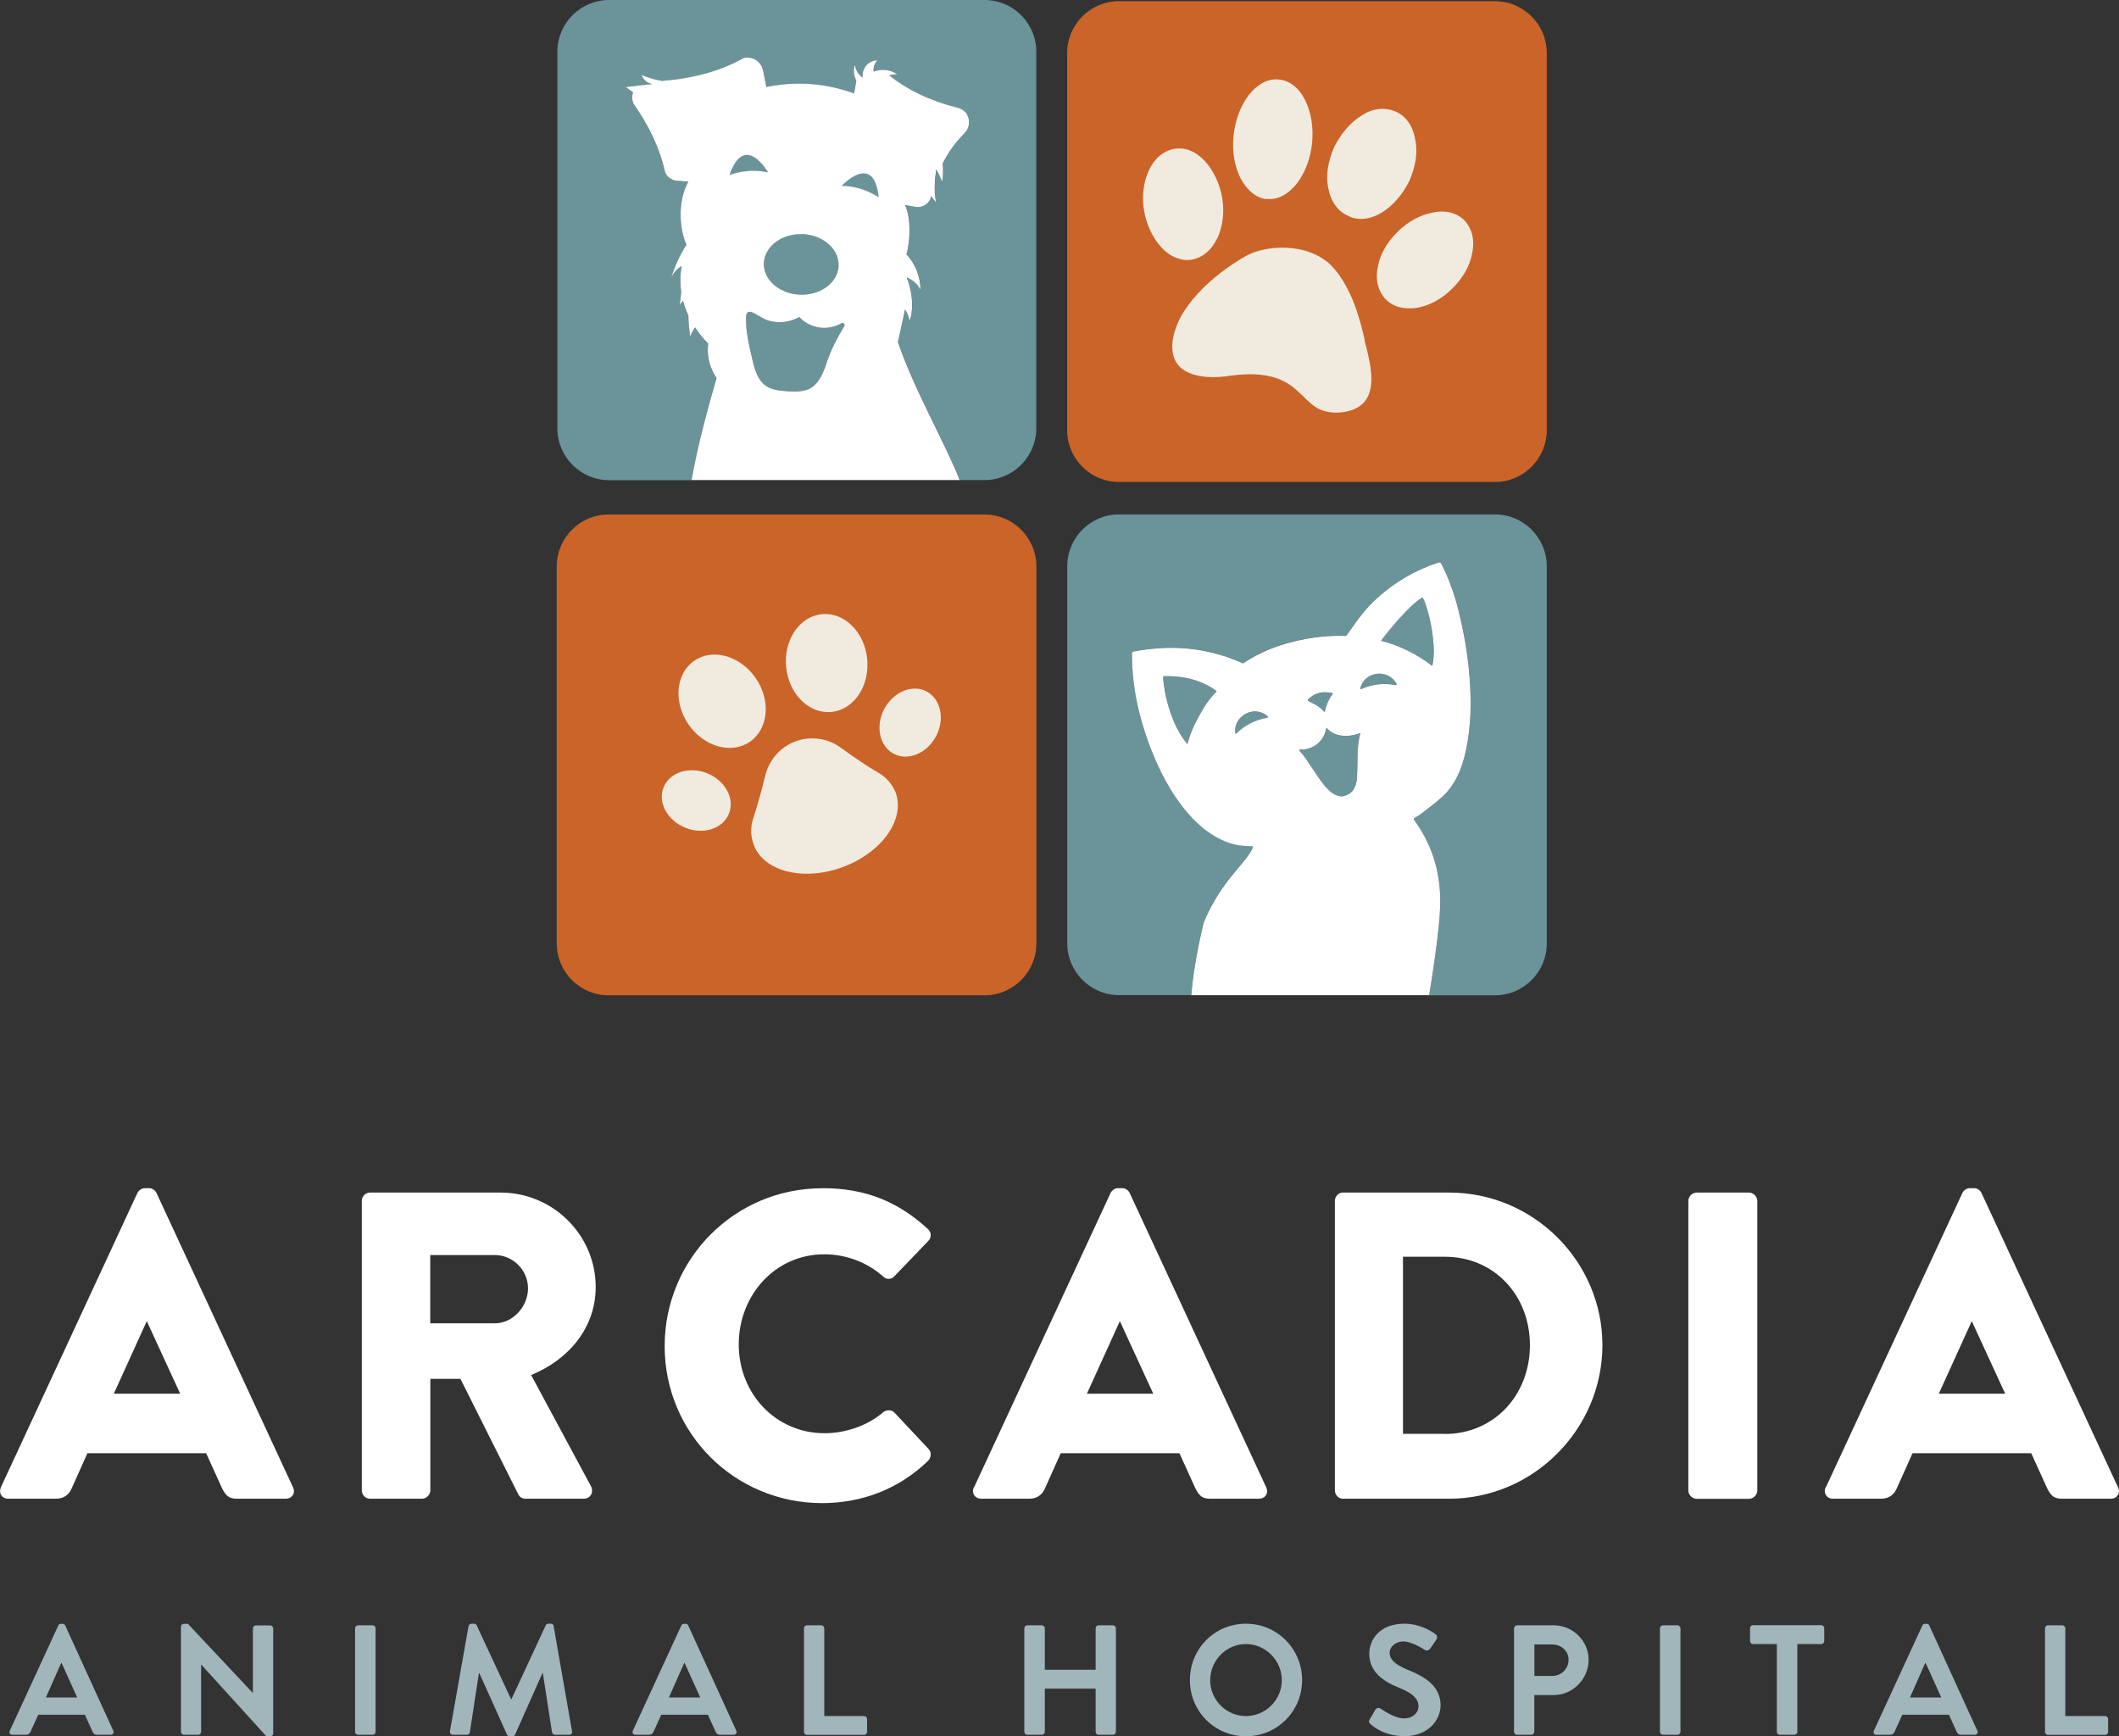
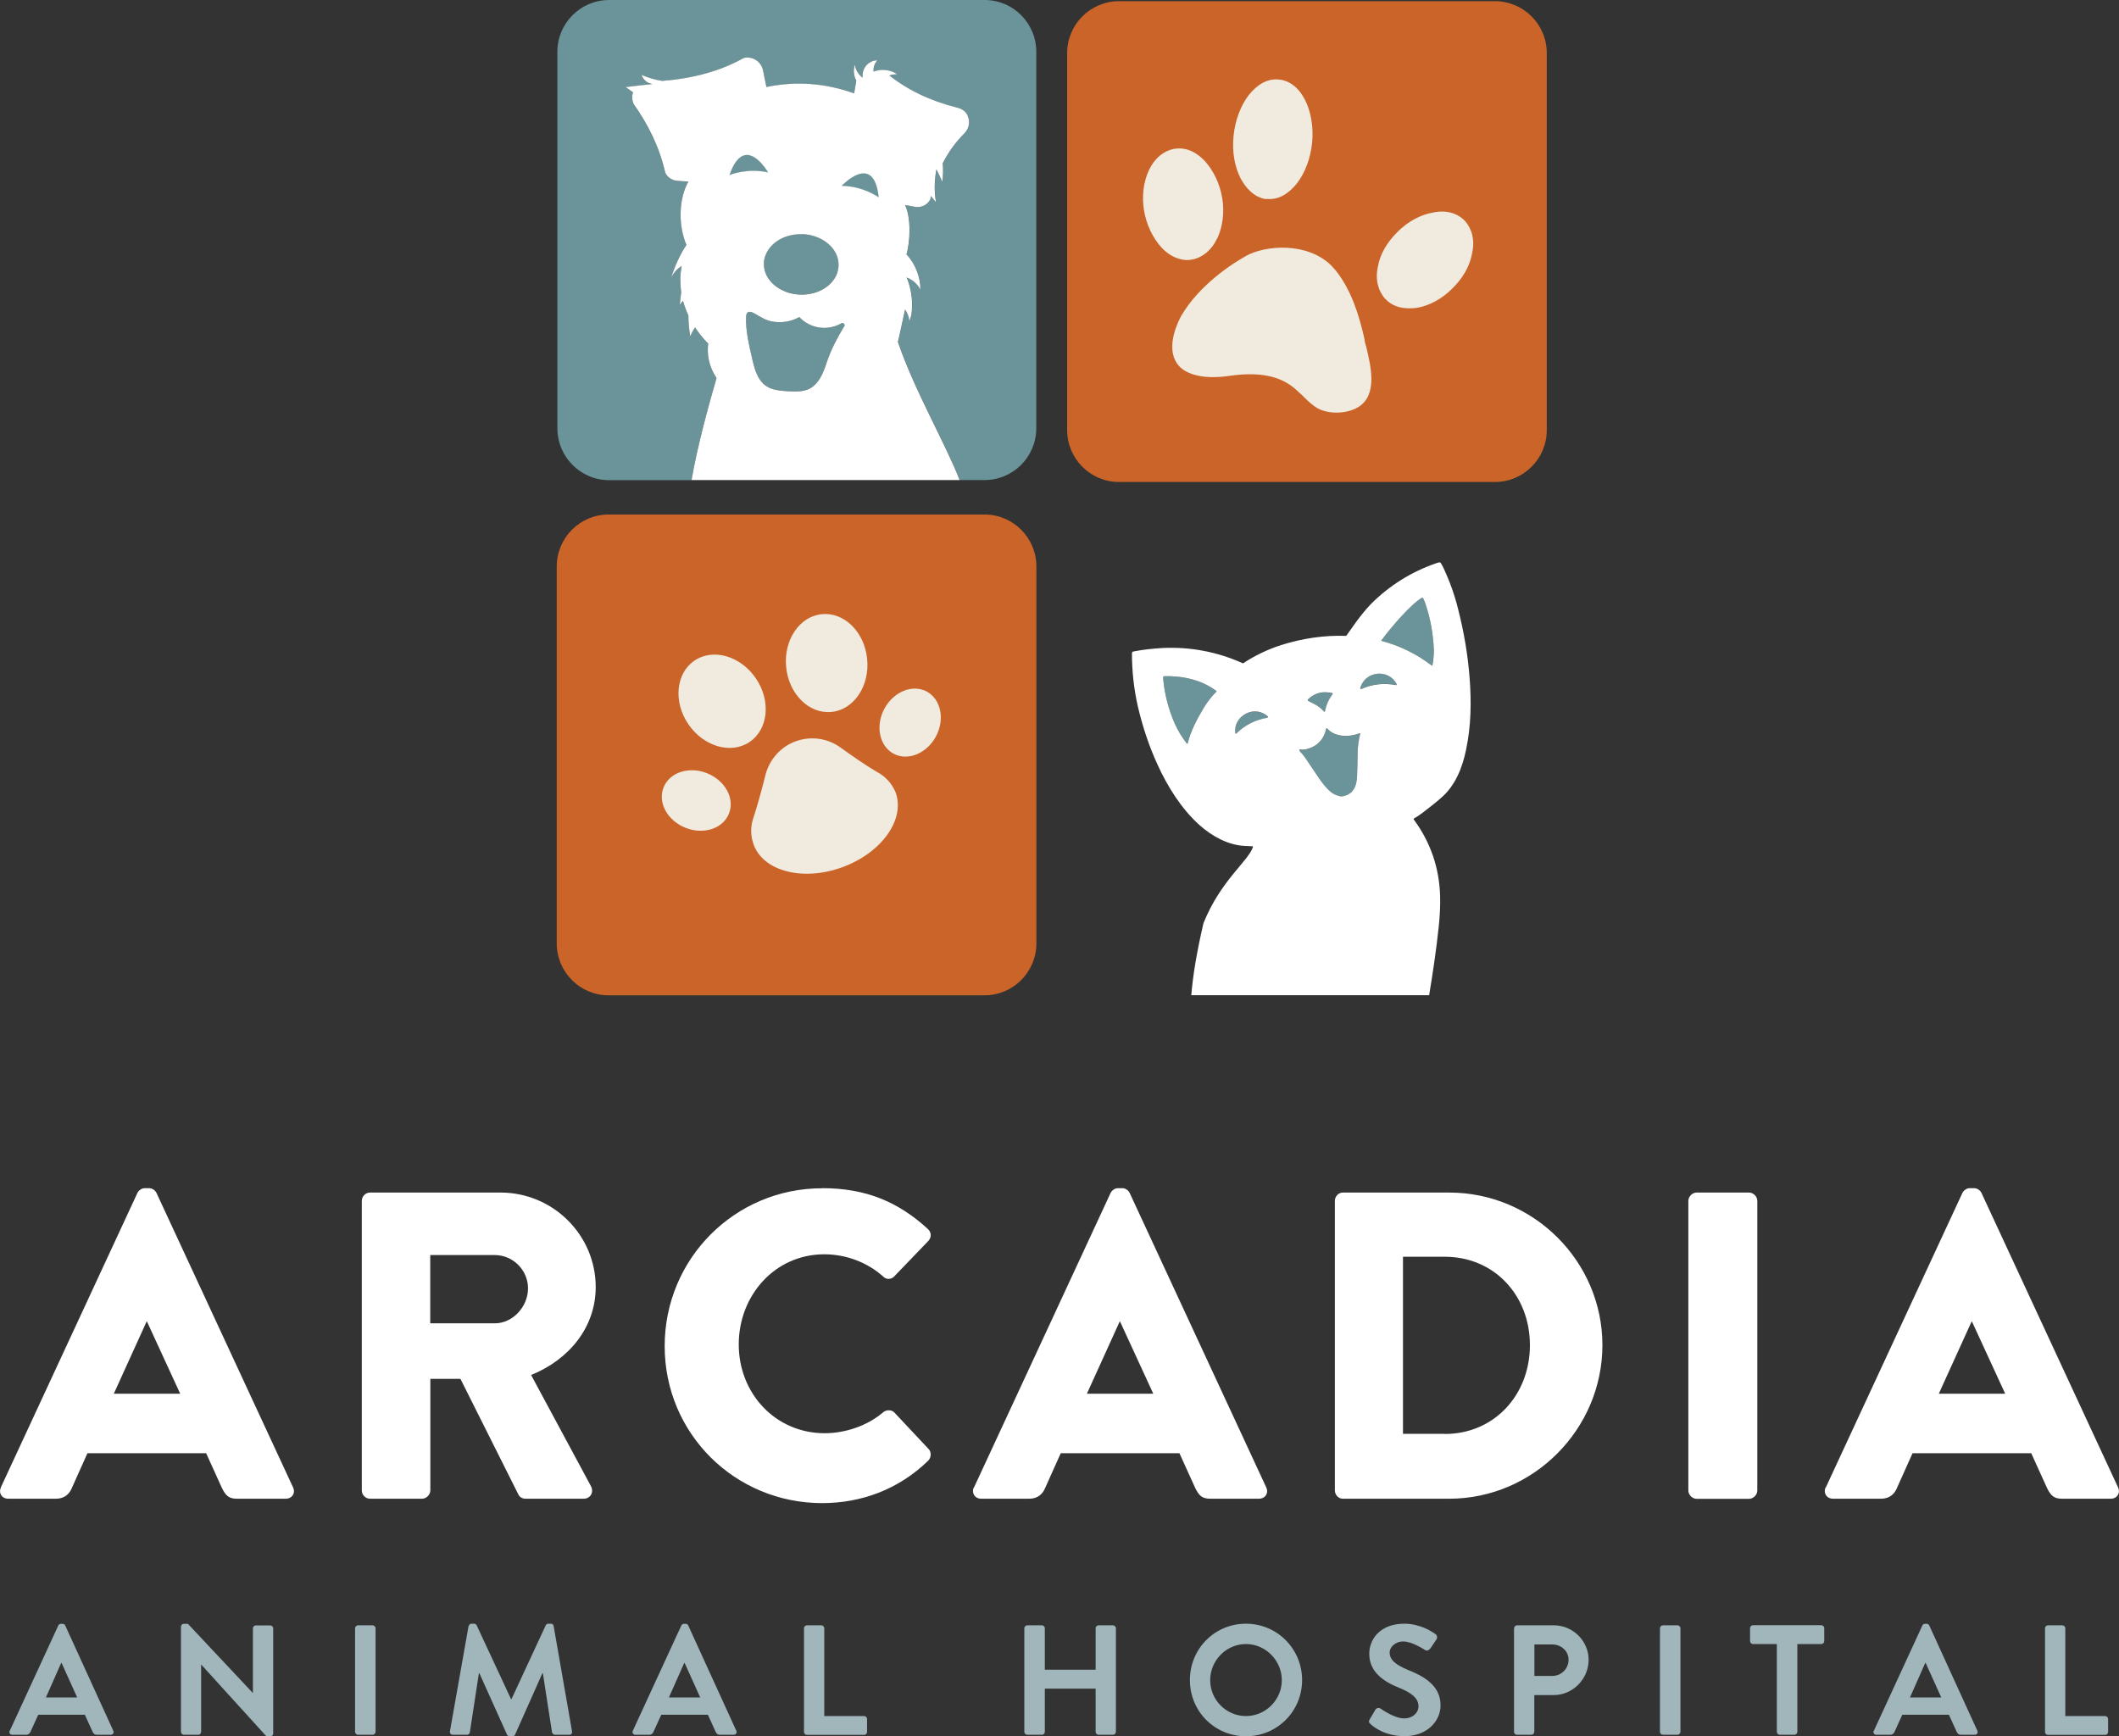
<svg xmlns="http://www.w3.org/2000/svg" width="227" height="186" viewBox="0 0 227 186" fill="none">
  <rect x="0" y="0" width="227" height="186" fill="#333333" stroke="none" />
  <g clip-path="url(#clip0_4792_9502)">
    <path d="M160.143 0.126H119.876C116.806 0.126 114.318 2.62 114.318 5.697V46.059C114.318 49.136 116.806 51.63 119.876 51.63H160.143C163.213 51.63 165.701 49.136 165.701 46.059V5.697C165.701 2.62 163.213 0.126 160.143 0.126Z" fill="#CB6428" />
    <path d="M146.191 36.395C145.585 33.702 144.738 31.008 143.046 28.921C142.874 28.715 142.748 28.612 142.577 28.405C140.004 25.918 135.555 26.25 133.474 27.42C132.021 28.234 128.476 30.503 126.532 33.85C126.36 34.183 124.793 37.026 126.086 38.929C126.463 39.49 127.104 39.903 127.95 40.144C128.933 40.43 130.214 40.488 131.815 40.247C134.514 39.869 136.641 40.167 138.174 41.221C138.631 41.508 139.043 41.932 139.523 42.368C140.061 42.906 140.598 43.434 141.193 43.755C142.382 44.397 144.304 44.339 145.505 43.606C147.632 42.299 146.843 39.169 146.351 37.117C146.271 36.865 146.191 36.613 146.179 36.384L146.191 36.395Z" fill="#F1EBDF" />
    <path d="M132.913 19.132C133.519 20.221 134.297 20.977 135.212 21.241C135.349 21.287 135.566 21.344 135.727 21.31C136.916 21.424 138.002 20.817 138.952 19.625C139.809 18.49 140.393 16.977 140.564 15.269C140.724 13.63 140.438 11.944 139.798 10.695C139.112 9.354 138.105 8.609 136.985 8.517C135.795 8.402 134.709 9.01 133.759 10.202C132.902 11.337 132.319 12.85 132.147 14.558C131.964 16.266 132.273 17.882 132.913 19.132Z" fill="#F1EBDF" />
-     <path d="M144.43 23.121C144.567 23.167 144.693 23.27 144.898 23.327C145.882 23.614 147.014 23.396 148.032 22.766C149.233 22.032 150.262 20.805 150.971 19.396C151.623 17.894 151.909 16.369 151.612 14.994C151.36 13.469 150.594 12.403 149.496 11.945C148.398 11.486 147.083 11.566 145.871 12.369C144.67 13.102 143.64 14.329 142.931 15.739C142.28 17.241 141.994 18.765 142.291 20.141C142.565 21.596 143.332 22.651 144.418 23.121H144.43Z" fill="#F1EBDF" />
    <path d="M157.707 27.099C158.016 25.735 157.684 24.497 156.93 23.66C156.106 22.811 154.905 22.468 153.521 22.766C152.161 22.995 150.8 23.752 149.736 24.818C148.581 25.941 147.826 27.259 147.609 28.566C147.3 29.93 147.632 31.168 148.387 32.005C148.798 32.429 149.256 32.716 149.816 32.876C150.376 33.037 151.051 33.071 151.772 32.979C153.133 32.75 154.494 31.993 155.557 30.927C156.712 29.804 157.467 28.486 157.707 27.11V27.099Z" fill="#F1EBDF" />
    <path d="M130.409 25.517C130.98 24.302 131.186 22.754 130.935 21.23C130.683 19.705 130.008 18.295 129.082 17.263C128.087 16.209 126.989 15.75 125.788 15.945C124.656 16.163 123.673 16.954 123.078 18.238C122.506 19.453 122.3 21 122.552 22.525C122.803 24.05 123.478 25.459 124.405 26.491C124.988 27.122 125.64 27.534 126.337 27.729C126.76 27.855 127.206 27.901 127.687 27.809C128.819 27.592 129.803 26.801 130.397 25.517H130.409Z" fill="#F1EBDF" />
    <path d="M105.466 55.114H65.199C62.129 55.114 59.641 57.609 59.641 60.686V101.047C59.641 104.124 62.129 106.618 65.199 106.618H105.466C108.536 106.618 111.024 104.124 111.024 101.047V60.686C111.024 57.609 108.536 55.114 105.466 55.114Z" fill="#CB6428" />
    <path d="M93.972 82.706C92.612 81.904 91.331 80.998 90.05 80.081C88.666 79.072 86.859 78.82 85.246 79.405C83.634 79.989 82.422 81.353 81.999 83.016C81.621 84.54 81.21 86.053 80.729 87.543C80.386 88.484 80.386 89.515 80.729 90.455C81.77 93.344 86.036 94.433 90.233 92.897C94.43 91.361 96.992 87.807 95.951 84.896C95.562 83.956 94.865 83.176 93.961 82.695L93.972 82.706Z" fill="#F1EBDF" />
    <path d="M80.958 72.642C82.605 75.037 82.319 78.087 80.329 79.462C78.339 80.826 75.4 79.989 73.753 77.594C72.106 75.198 72.392 72.137 74.382 70.773C76.372 69.409 79.311 70.246 80.958 72.642Z" fill="#F1EBDF" />
    <path d="M92.897 70.601C93.183 73.501 91.456 76.035 89.066 76.264C86.665 76.493 84.492 74.338 84.217 71.449C83.931 68.549 85.658 66.016 88.048 65.787C90.45 65.557 92.623 67.712 92.897 70.601Z" fill="#F1EBDF" />
    <path d="M75.754 82.832C77.687 83.612 78.739 85.537 78.087 87.154C77.447 88.77 75.354 89.446 73.421 88.667C71.489 87.888 70.436 85.962 71.088 84.345C71.729 82.729 73.822 82.053 75.754 82.832Z" fill="#F1EBDF" />
    <path d="M99.279 74.075C100.8 74.9 101.246 77.055 100.262 78.889C99.279 80.723 97.243 81.548 95.722 80.734C94.201 79.909 93.755 77.754 94.739 75.92C95.722 74.086 97.758 73.261 99.279 74.075Z" fill="#F1EBDF" />
    <path d="M130.306 74.074C129.802 74.59 129.356 75.163 128.968 75.794C128.201 77.078 127.55 78.339 127.229 79.634C127.229 79.668 127.195 79.68 127.172 79.668C127.172 79.668 127.149 79.668 127.138 79.645C126.635 79.004 126.2 78.293 125.846 77.513C125.194 76.012 124.782 74.464 124.622 72.859C124.599 72.664 124.599 72.538 124.622 72.481C124.622 72.458 124.656 72.435 124.69 72.435C126.669 72.378 128.716 72.814 130.306 74.017C130.329 74.04 130.329 74.063 130.306 74.074Z" fill="#6A949A" />
    <path d="M135.818 76.871C135.818 76.871 135.784 76.894 135.761 76.894C135.098 77.009 134.503 77.204 133.965 77.479C133.428 77.743 132.913 78.109 132.433 78.579C132.399 78.602 132.353 78.602 132.33 78.579C132.33 78.556 132.307 78.545 132.307 78.522C132.227 77.639 132.662 76.871 133.462 76.459C134.263 76.046 135.143 76.172 135.807 76.757C135.841 76.791 135.841 76.826 135.807 76.86L135.818 76.871Z" fill="#6A949A" />
    <path d="M142.771 74.327C142.771 74.327 142.771 74.373 142.748 74.384C142.325 74.957 142.074 75.553 141.959 76.184C141.959 76.218 141.925 76.241 141.891 76.241C141.868 76.241 141.856 76.241 141.856 76.218C141.525 75.863 141.147 75.565 140.701 75.358C140.553 75.29 140.37 75.198 140.164 75.083C140.118 75.049 140.095 74.992 140.13 74.923C140.13 74.923 140.13 74.923 140.152 74.9C140.541 74.533 141.01 74.281 141.548 74.189C141.868 74.132 142.405 74.189 142.668 74.235C142.737 74.235 142.771 74.292 142.76 74.338L142.771 74.327Z" fill="#6A949A" />
    <path d="M145.71 78.579V78.602C145.539 79.347 145.447 80.024 145.436 80.666C145.436 81.514 145.402 82.339 145.379 83.13C145.345 84.242 144.956 85.171 143.732 85.32C143.686 85.32 143.663 85.32 143.618 85.32C143.114 85.228 142.714 85.01 142.394 84.701C141.971 84.288 141.582 83.807 141.227 83.268C140.759 82.569 140.29 81.869 139.809 81.17C139.603 80.872 139.42 80.677 139.203 80.436C139.18 80.402 139.18 80.356 139.203 80.322C139.226 80.322 139.237 80.299 139.26 80.299C139.501 80.299 139.695 80.333 139.912 80.276C141.09 79.989 141.811 79.256 142.074 78.064C142.074 78.029 142.108 78.006 142.142 78.018C142.142 78.018 142.165 78.018 142.177 78.041C143 79.015 144.59 78.981 145.665 78.556C145.688 78.556 145.699 78.556 145.71 78.579Z" fill="#6A949A" />
    <path d="M149.633 73.284C149.633 73.284 149.633 73.352 149.599 73.375C149.599 73.375 149.565 73.375 149.542 73.375C148.878 73.249 148.238 73.226 147.643 73.295C147.049 73.364 146.442 73.524 145.813 73.799C145.779 73.799 145.745 73.799 145.722 73.753C145.722 73.753 145.722 73.719 145.722 73.696C145.939 72.848 146.637 72.263 147.517 72.16C148.421 72.068 149.21 72.481 149.622 73.26L149.633 73.284Z" fill="#6A949A" />
    <path d="M153.59 69.604C153.59 70.131 153.544 70.716 153.441 71.254C153.441 71.289 153.419 71.3 153.384 71.3C151.749 70.039 149.93 69.157 147.952 68.641C148.947 67.277 151.12 64.732 152.309 64.044C152.355 64.01 152.424 64.021 152.458 64.09C152.549 64.285 152.629 64.457 152.687 64.629C153.236 66.245 153.533 67.896 153.602 69.604H153.59Z" fill="#6A949A" />
-     <path d="M165.701 60.697V101.047C165.701 104.131 163.208 106.618 160.143 106.618H153.098C153.51 104.142 153.876 101.655 154.128 99.247C154.253 98.078 154.299 97.023 154.276 96.049C154.196 92.989 153.247 90.226 151.451 87.796C151.429 87.75 151.452 87.704 151.474 87.67H151.497C151.772 87.521 152.069 87.326 152.378 87.085C153.178 86.478 153.865 85.939 154.402 85.457C155.9 84.162 156.655 82.259 157.055 80.322C157.593 77.754 157.639 75.163 157.421 72.47C157.238 70.131 156.838 67.747 156.22 65.305C155.82 63.677 155.283 62.21 154.642 60.846C154.597 60.731 154.494 60.548 154.345 60.296C154.311 60.25 154.276 60.227 154.231 60.227C154.128 60.227 153.979 60.273 153.796 60.342C151.166 61.259 148.855 62.703 146.866 64.686C145.539 66.085 144.727 67.437 144.212 68.102C141.868 68.022 139.535 68.366 137.236 69.088C135.761 69.569 134.423 70.211 133.199 71.025C133.165 71.048 133.13 71.048 133.108 71.025C130.397 69.81 127.561 69.271 124.588 69.397C123.455 69.466 122.392 69.581 121.42 69.776C121.328 69.776 121.26 69.868 121.26 69.971C121.26 71.919 121.477 73.834 121.9 75.691C122.403 77.834 123.089 79.898 123.981 81.846C125.056 84.231 126.577 86.661 128.522 88.392C129.86 89.584 131.575 90.513 133.336 90.604C133.405 90.604 133.691 90.627 134.171 90.639C134.205 90.639 134.228 90.662 134.228 90.696C134.228 90.696 134.228 90.704 134.228 90.719C133.714 92.243 130.752 94.318 128.922 98.881C128.133 102.285 127.778 104.646 127.618 106.595H119.876C116.811 106.595 114.329 104.096 114.329 101.024V60.674C114.329 57.59 116.822 55.103 119.876 55.103H160.143C163.22 55.103 165.701 57.602 165.701 60.674V60.697Z" fill="#6A949A" />
    <path d="M1.052 185.393L6.244 174.124C6.29 174.021 6.381 173.941 6.53 173.941H6.702C6.873 173.941 6.93 174.021 6.988 174.124L12.134 185.393C12.237 185.61 12.1 185.828 11.848 185.828H10.396C10.144 185.828 10.03 185.725 9.915 185.496L9.092 183.685H4.094L3.271 185.496C3.202 185.668 3.053 185.828 2.779 185.828H1.327C1.075 185.828 0.938 185.61 1.041 185.393H1.052ZM8.268 181.828L6.599 178.136H6.553L4.918 181.828H8.28H8.268Z" fill="#A0B6BB" />
    <path d="M19.385 174.239C19.385 174.067 19.533 173.941 19.705 173.941H20.128L27.081 181.346H27.093V174.434C27.093 174.262 27.23 174.113 27.413 174.113H28.945C29.117 174.113 29.266 174.262 29.266 174.434V185.702C29.266 185.874 29.117 186 28.945 186H28.545L21.558 178.308H21.546V185.507C21.546 185.679 21.409 185.828 21.226 185.828H19.705C19.533 185.828 19.385 185.679 19.385 185.507V174.239Z" fill="#A0B6BB" />
    <path d="M38.037 174.422C38.037 174.25 38.186 174.101 38.358 174.101H39.913C40.084 174.101 40.233 174.25 40.233 174.422V185.507C40.233 185.679 40.084 185.828 39.913 185.828H38.358C38.186 185.828 38.037 185.679 38.037 185.507V174.422Z" fill="#A0B6BB" />
    <path d="M50.217 174.182C50.24 174.044 50.331 173.929 50.514 173.929H50.777C50.915 173.929 51.006 173.998 51.063 174.101L54.746 182.011H54.791L58.463 174.101C58.508 173.998 58.6 173.929 58.748 173.929H59.011C59.194 173.929 59.297 174.044 59.309 174.182L61.276 185.438C61.322 185.679 61.196 185.828 60.979 185.828H59.458C59.309 185.828 59.172 185.69 59.137 185.576L58.154 179.225H58.108L55.18 185.805C55.146 185.908 55.043 185.988 54.894 185.988H54.597C54.448 185.988 54.368 185.908 54.311 185.805L51.349 179.225H51.303L50.331 185.576C50.32 185.69 50.183 185.828 50.034 185.828H48.524C48.307 185.828 48.17 185.679 48.204 185.438L50.194 174.182H50.217Z" fill="#A0B6BB" />
    <path d="M67.795 185.392L72.987 174.124C73.032 174.021 73.124 173.941 73.273 173.941H73.444C73.616 173.941 73.673 174.021 73.73 174.124L78.876 185.392C78.979 185.61 78.842 185.828 78.591 185.828H77.138C76.886 185.828 76.772 185.725 76.658 185.496L75.834 183.684H70.837L70.013 185.496C69.945 185.668 69.796 185.828 69.533 185.828H68.081C67.829 185.828 67.692 185.61 67.795 185.392ZM75.011 181.827L73.341 178.136H73.296L71.66 181.827H75.022H75.011Z" fill="#A0B6BB" />
    <path d="M86.127 174.422C86.127 174.25 86.264 174.101 86.447 174.101H87.98C88.151 174.101 88.3 174.25 88.3 174.422V183.822H92.566C92.749 183.822 92.886 183.971 92.886 184.143V185.519C92.886 185.69 92.749 185.84 92.566 185.84H86.447C86.264 185.84 86.127 185.69 86.127 185.519V174.434V174.422Z" fill="#A0B6BB" />
    <path d="M109.732 174.422C109.732 174.25 109.88 174.101 110.052 174.101H111.607C111.79 174.101 111.928 174.25 111.928 174.422V178.858H117.371V174.422C117.371 174.25 117.508 174.101 117.691 174.101H119.224C119.395 174.101 119.544 174.25 119.544 174.422V185.507C119.544 185.679 119.395 185.828 119.224 185.828H117.691C117.508 185.828 117.371 185.679 117.371 185.507V180.887H111.928V185.507C111.928 185.679 111.79 185.828 111.607 185.828H110.052C109.88 185.828 109.732 185.679 109.732 185.507V174.422Z" fill="#A0B6BB" />
    <path d="M133.474 173.929C136.813 173.929 139.489 176.623 139.489 179.97C139.489 183.318 136.813 185.988 133.474 185.988C130.134 185.988 127.469 183.329 127.469 179.97C127.469 176.612 130.123 173.929 133.474 173.929ZM133.474 183.822C135.578 183.822 137.316 182.091 137.316 179.982C137.316 177.873 135.578 176.107 133.474 176.107C131.369 176.107 129.642 177.861 129.642 179.982C129.642 182.102 131.369 183.822 133.474 183.822Z" fill="#A0B6BB" />
    <path d="M146.728 184.189L147.334 183.146C147.472 182.916 147.758 182.916 147.906 183.031C147.986 183.077 149.347 184.074 150.434 184.074C151.303 184.074 151.955 183.501 151.955 182.779C151.955 181.919 151.234 181.334 149.828 180.773C148.261 180.131 146.683 179.134 146.683 177.15C146.683 175.66 147.78 173.929 150.445 173.929C152.149 173.929 153.453 174.801 153.785 175.053C153.956 175.156 154.002 175.442 153.887 175.603L153.247 176.554C153.11 176.749 152.858 176.887 152.664 176.749C152.527 176.669 151.257 175.832 150.342 175.832C149.427 175.832 148.867 176.474 148.867 177.001C148.867 177.792 149.484 178.32 150.834 178.881C152.458 179.535 154.322 180.509 154.322 182.664C154.322 184.395 152.835 185.977 150.479 185.977C148.375 185.977 147.14 184.991 146.808 184.67C146.66 184.521 146.58 184.441 146.728 184.166V184.189Z" fill="#A0B6BB" />
    <path d="M162.202 174.422C162.202 174.25 162.339 174.101 162.522 174.101H166.445C168.503 174.101 170.184 175.775 170.184 177.804C170.184 179.833 168.492 181.575 166.456 181.575H164.363V185.507C164.363 185.679 164.214 185.828 164.043 185.828H162.51C162.327 185.828 162.19 185.679 162.19 185.507V174.422H162.202ZM166.307 179.523C167.245 179.523 168.034 178.767 168.034 177.781C168.034 176.864 167.245 176.153 166.307 176.153H164.375V179.523H166.307Z" fill="#A0B6BB" />
    <path d="M177.824 174.422C177.824 174.25 177.972 174.101 178.144 174.101H179.699C179.871 174.101 180.02 174.25 180.02 174.422V185.507C180.02 185.679 179.871 185.828 179.699 185.828H178.144C177.972 185.828 177.824 185.679 177.824 185.507V174.422Z" fill="#A0B6BB" />
    <path d="M190.358 176.107H187.796C187.613 176.107 187.476 175.958 187.476 175.786V174.411C187.476 174.239 187.613 174.09 187.796 174.09H195.104C195.287 174.09 195.424 174.239 195.424 174.411V175.786C195.424 175.958 195.287 176.107 195.104 176.107H192.542V185.507C192.542 185.679 192.394 185.828 192.222 185.828H190.667C190.495 185.828 190.346 185.679 190.346 185.507V176.107H190.358Z" fill="#A0B6BB" />
    <path d="M200.742 185.392L205.934 174.124C205.98 174.021 206.072 173.941 206.22 173.941H206.392C206.563 173.941 206.62 174.021 206.678 174.124L211.824 185.392C211.927 185.61 211.79 185.828 211.538 185.828H210.086C209.834 185.828 209.72 185.725 209.605 185.496L208.782 183.684H203.784L202.961 185.496C202.892 185.668 202.744 185.828 202.469 185.828H201.017C200.765 185.828 200.628 185.61 200.731 185.392H200.742ZM207.958 181.827L206.289 178.136H206.243L204.608 181.827H207.97H207.958Z" fill="#A0B6BB" />
    <path d="M219.075 174.422C219.075 174.25 219.212 174.101 219.395 174.101H220.927C221.099 174.101 221.248 174.25 221.248 174.422V183.822H225.513C225.696 183.822 225.833 183.971 225.833 184.143V185.519C225.833 185.69 225.696 185.84 225.513 185.84H219.395C219.212 185.84 219.075 185.69 219.075 185.519V174.434V174.422Z" fill="#A0B6BB" />
    <path d="M0.091 159.325L14.719 127.791C14.856 127.504 15.188 127.275 15.508 127.275H15.977C16.308 127.275 16.628 127.504 16.766 127.791L31.393 159.325C31.679 159.933 31.301 160.541 30.592 160.541H25.4C24.554 160.541 24.188 160.254 23.765 159.371L22.084 155.669H9.366L7.685 159.417C7.457 159.979 6.942 160.541 6.004 160.541H0.892C0.194 160.541 -0.183 159.933 0.103 159.325H0.091ZM19.305 149.295L15.748 141.569H15.702L12.191 149.295H19.293H19.305Z" fill="white" />
    <path d="M38.758 128.639C38.758 128.169 39.135 127.745 39.65 127.745H53.625C59.229 127.745 63.815 132.284 63.815 137.867C63.815 142.177 60.967 145.639 56.896 147.289L63.3 159.188C63.632 159.795 63.3 160.541 62.511 160.541H56.29C55.912 160.541 55.638 160.311 55.546 160.116L49.325 147.702H46.1V159.646C46.1 160.116 45.677 160.541 45.208 160.541H39.65C39.135 160.541 38.758 160.116 38.758 159.646V128.627V128.639ZM53.008 141.753C54.929 141.753 56.564 139.976 56.564 138.004C56.564 136.032 54.929 134.439 53.008 134.439H46.089V141.753H53.008Z" fill="white" />
    <path d="M88.071 127.275C92.749 127.275 96.203 128.73 99.382 131.631C99.805 132.009 99.805 132.571 99.428 132.949L95.779 136.743C95.448 137.076 94.933 137.076 94.613 136.743C92.886 135.196 90.599 134.359 88.3 134.359C83.016 134.359 79.139 138.761 79.139 144.011C79.139 149.261 83.062 153.525 88.346 153.525C90.541 153.525 92.92 152.734 94.613 151.278C94.945 150.992 95.551 150.992 95.825 151.324L99.473 155.21C99.805 155.543 99.759 156.15 99.428 156.471C96.248 159.566 92.234 161.011 88.071 161.011C78.728 161.011 71.203 153.56 71.203 144.194C71.203 134.829 78.728 127.286 88.071 127.286V127.275Z" fill="white" />
    <path d="M104.345 159.325L118.972 127.791C119.11 127.504 119.441 127.275 119.761 127.275H120.23C120.562 127.275 120.882 127.504 121.019 127.791L135.646 159.325C135.932 159.933 135.555 160.541 134.857 160.541H129.665C128.819 160.541 128.453 160.254 128.03 159.371L126.349 155.669H113.632L111.95 159.417C111.722 159.979 111.207 160.541 110.269 160.541H105.123C104.425 160.541 104.048 159.933 104.322 159.325H104.345ZM123.547 149.295L119.99 141.569H119.944L116.433 149.295H123.535H123.547Z" fill="white" />
    <path d="M143 128.639C143 128.169 143.377 127.745 143.846 127.745H155.248C164.272 127.745 171.66 135.104 171.66 144.091C171.66 153.078 164.272 160.541 155.248 160.541H143.846C143.377 160.541 143 160.116 143 159.646V128.627V128.639ZM154.779 153.605C160.063 153.605 163.894 149.433 163.894 144.091C163.894 138.749 160.063 134.622 154.779 134.622H150.296V153.594H154.779V153.605Z" fill="white" />
    <path d="M180.866 128.639C180.866 128.169 181.289 127.745 181.758 127.745H187.362C187.831 127.745 188.254 128.169 188.254 128.639V159.658C188.254 160.128 187.831 160.552 187.362 160.552H181.758C181.289 160.552 180.866 160.128 180.866 159.658V128.639Z" fill="white" />
    <path d="M195.596 159.325L210.223 127.791C210.36 127.504 210.692 127.275 211.012 127.275H211.481C211.813 127.275 212.133 127.504 212.27 127.791L226.897 159.325C227.183 159.933 226.806 160.541 226.108 160.541H220.916C220.07 160.541 219.704 160.254 219.28 159.371L217.599 155.669H204.882L203.201 159.417C202.972 159.979 202.458 160.541 201.52 160.541H196.373C195.676 160.541 195.298 159.933 195.573 159.325H195.596ZM214.809 149.295L211.252 141.569H211.206L207.695 149.295H214.797H214.809Z" fill="white" />
    <path d="M157.421 72.481C157.238 70.143 156.838 67.758 156.22 65.317C155.82 63.689 155.283 62.222 154.642 60.858C154.596 60.743 154.494 60.559 154.345 60.307C154.311 60.261 154.276 60.239 154.231 60.239C154.128 60.239 153.979 60.284 153.796 60.353C151.166 61.27 148.855 62.715 146.866 64.698C145.539 66.096 144.727 67.449 144.212 68.114C141.868 68.033 139.535 68.377 137.236 69.1C135.761 69.581 134.423 70.223 133.199 71.037C133.165 71.06 133.13 71.06 133.108 71.037C130.397 69.822 127.561 69.283 124.588 69.409C123.455 69.478 122.392 69.592 121.42 69.787C121.328 69.787 121.26 69.879 121.26 69.982C121.26 71.931 121.477 73.845 121.9 75.702C122.403 77.846 123.089 79.909 123.981 81.858C125.056 84.242 126.577 86.672 128.522 88.403C129.86 89.596 131.575 90.524 133.336 90.616C133.405 90.616 133.691 90.639 134.171 90.65C134.205 90.65 134.228 90.673 134.228 90.707C134.228 90.707 134.228 90.715 134.228 90.73C133.714 92.255 130.752 94.33 128.922 98.892C128.133 102.297 127.778 104.658 127.618 106.607H153.098C153.51 104.131 153.876 101.643 154.128 99.236C154.253 98.067 154.299 97.012 154.276 96.038C154.196 92.977 153.247 90.215 151.451 87.784C151.429 87.739 151.451 87.693 151.474 87.658H151.497C151.772 87.509 152.069 87.314 152.378 87.074C153.178 86.466 153.865 85.927 154.402 85.446C155.9 84.15 156.655 82.248 157.055 80.31C157.593 77.743 157.639 75.152 157.421 72.458V72.481ZM130.306 74.086C129.803 74.59 129.356 75.163 128.968 75.794C128.201 77.078 127.55 78.339 127.229 79.634C127.229 79.668 127.195 79.68 127.172 79.668C127.172 79.668 127.149 79.668 127.138 79.645C126.635 79.004 126.2 78.293 125.846 77.513C125.194 76.012 124.782 74.464 124.622 72.859C124.599 72.665 124.599 72.538 124.622 72.481C124.622 72.458 124.656 72.435 124.69 72.435C126.669 72.378 128.716 72.814 130.306 74.017C130.329 74.04 130.329 74.063 130.306 74.075V74.086ZM135.772 76.883C135.109 76.998 134.514 77.192 133.977 77.468C133.439 77.731 132.925 78.098 132.444 78.568C132.41 78.591 132.364 78.591 132.341 78.568C132.341 78.545 132.318 78.534 132.318 78.511C132.238 77.628 132.673 76.86 133.474 76.447C134.274 76.035 135.155 76.161 135.818 76.745C135.852 76.78 135.852 76.814 135.818 76.849C135.795 76.849 135.784 76.871 135.761 76.871L135.772 76.883ZM140.13 74.911C140.13 74.911 140.13 74.911 140.152 74.888C140.541 74.522 141.01 74.269 141.548 74.178C141.868 74.12 142.405 74.178 142.668 74.224C142.737 74.224 142.771 74.281 142.76 74.327C142.76 74.35 142.76 74.373 142.737 74.384C142.314 74.957 142.062 75.553 141.948 76.184C141.948 76.218 141.914 76.241 141.879 76.241C141.856 76.241 141.845 76.241 141.845 76.218C141.513 75.863 141.136 75.565 140.69 75.358C140.541 75.29 140.358 75.198 140.152 75.083C140.107 75.049 140.084 74.992 140.118 74.923L140.13 74.911ZM145.71 78.591C145.539 79.336 145.447 80.012 145.436 80.654C145.436 81.502 145.402 82.328 145.379 83.119C145.344 84.231 144.956 85.159 143.732 85.308C143.686 85.308 143.663 85.308 143.618 85.308C143.114 85.217 142.714 84.999 142.394 84.689C141.971 84.277 141.582 83.795 141.227 83.256C140.759 82.557 140.29 81.858 139.809 81.159C139.603 80.861 139.42 80.666 139.203 80.425C139.18 80.391 139.18 80.345 139.203 80.31C139.226 80.31 139.237 80.287 139.26 80.287C139.501 80.287 139.695 80.322 139.912 80.264C141.09 79.978 141.811 79.244 142.074 78.052C142.074 78.018 142.108 77.995 142.142 78.006C142.142 78.006 142.165 78.006 142.177 78.029C143 79.004 144.59 78.969 145.665 78.545C145.688 78.545 145.699 78.545 145.71 78.568V78.591ZM149.599 73.387C149.599 73.387 149.564 73.387 149.542 73.387C148.878 73.261 148.238 73.238 147.643 73.306C147.049 73.375 146.442 73.536 145.813 73.811C145.779 73.811 145.745 73.811 145.722 73.765C145.722 73.765 145.722 73.731 145.722 73.708C145.939 72.859 146.637 72.275 147.517 72.172C148.421 72.08 149.21 72.493 149.622 73.272C149.645 73.306 149.622 73.341 149.587 73.364L149.599 73.387ZM153.441 71.255C153.441 71.255 153.419 71.3 153.384 71.3C151.749 70.04 149.93 69.157 147.952 68.641C148.947 67.277 151.12 64.732 152.309 64.044C152.355 64.01 152.424 64.021 152.458 64.09C152.549 64.285 152.629 64.457 152.687 64.629C153.236 66.245 153.533 67.896 153.602 69.604C153.602 70.131 153.556 70.716 153.453 71.255H153.441Z" fill="white" />
    <path d="M82.284 18.467C80.112 17.986 78.316 18.685 78.145 18.754C79.769 14.077 82.284 18.467 82.284 18.467Z" fill="#6A949A" />
    <path d="M89.832 28.428C89.787 29.793 88.735 30.916 87.259 31.352C86.779 31.489 86.264 31.569 85.727 31.546C85.018 31.523 84.355 31.352 83.783 31.065C82.582 30.469 81.793 29.403 81.838 28.188C81.838 27.683 82.022 27.191 82.296 26.766C82.33 26.709 82.365 26.663 82.41 26.606C83.119 25.654 84.446 25.024 85.933 25.081C87.465 25.127 88.78 25.872 89.421 26.904C89.489 27.007 89.535 27.11 89.592 27.213C89.764 27.592 89.855 28.004 89.844 28.44L89.832 28.428Z" fill="#6A949A" />
    <path d="M90.416 34.985C89.707 36.155 89.02 37.461 88.586 38.757C88.311 39.593 88.037 40.373 87.488 41.015C87.397 41.13 87.282 41.233 87.168 41.336C86.447 41.989 85.372 41.966 84.4 41.909C83.577 41.852 82.696 41.794 82.022 41.313C81.598 41.004 81.301 40.591 81.095 40.109C80.889 39.662 80.752 39.169 80.638 38.676C80.295 37.186 79.849 35.444 79.929 33.896C79.963 33.289 80.363 33.312 80.844 33.587C81.472 33.942 81.976 34.298 82.696 34.435C83.691 34.63 84.743 34.458 85.624 33.965C86.299 34.687 87.282 35.123 88.277 35.123C88.918 35.123 89.558 34.962 90.118 34.642C90.336 34.515 90.576 34.756 90.439 34.974L90.416 34.985Z" fill="#6A949A" />
    <path d="M94.133 21.138C94.133 21.138 92.486 19.934 90.164 19.911C90.164 19.911 93.618 16.197 94.133 21.138Z" fill="#6A949A" />
    <path d="M111.013 5.548V45.864C111.013 48.936 108.531 51.423 105.477 51.423H102.813C101.418 47.755 97.872 41.634 96.191 36.59C96.237 36.521 96.26 36.43 96.271 36.349C96.351 35.994 96.431 35.616 96.511 35.26C96.66 34.561 96.82 33.85 96.969 33.151C97.22 33.507 97.392 33.942 97.438 34.401C97.518 34.183 97.586 33.965 97.644 33.747C97.838 32.383 97.666 30.985 97.14 29.724C97.358 29.804 97.575 29.919 97.769 30.056C98.124 30.308 98.421 30.641 98.616 31.031C98.616 29.643 98.067 28.256 97.117 27.236C97.529 25.861 97.621 23.339 96.969 21.963L98.055 22.158C98.696 22.273 99.347 21.963 99.668 21.379C99.691 21.253 99.725 21.127 99.748 21C99.931 21.218 100.102 21.459 100.285 21.677C100.16 20.966 100.114 20.244 100.16 19.522C100.182 19.052 100.24 18.582 100.331 18.135C100.4 18.272 100.457 18.41 100.525 18.536C100.674 18.857 100.823 19.166 100.972 19.476C101.04 18.822 101.063 18.146 101.006 17.493C101.6 16.312 102.367 15.246 103.327 14.283C103.842 13.779 103.979 12.976 103.648 12.346C103.625 12.311 103.613 12.277 103.59 12.254C103.373 11.899 102.996 11.658 102.584 11.555C99.611 10.81 97.209 9.629 95.276 8.093C95.551 8.013 95.837 7.967 96.123 7.967C95.665 7.657 95.127 7.508 94.59 7.497C94.247 7.497 93.915 7.566 93.584 7.68C93.561 7.462 93.584 7.222 93.664 7.015C93.732 6.809 93.847 6.637 93.984 6.477C93.526 6.477 93.08 6.694 92.783 7.038C92.737 7.096 92.703 7.141 92.669 7.199C92.451 7.531 92.36 7.932 92.406 8.322C92.234 8.208 92.085 8.059 91.96 7.887C91.754 7.611 91.617 7.279 91.582 6.947C91.388 7.497 91.445 8.139 91.731 8.655L91.502 10.019C88.414 8.907 85.281 8.678 82.102 9.331L81.747 7.566C81.553 6.603 80.603 5.995 79.666 6.224C77.195 7.623 74.268 8.414 70.94 8.678C70.173 8.563 69.43 8.334 68.721 8.036C68.812 8.334 69.007 8.586 69.258 8.769C69.453 8.895 69.67 8.987 69.899 9.01C69.361 9.079 68.812 9.136 68.264 9.193C67.852 9.251 67.429 9.297 67.017 9.342C67.28 9.537 67.543 9.709 67.817 9.904C67.68 10.294 67.692 10.752 67.886 11.165C69.453 13.389 70.654 15.796 71.26 18.501C71.489 19.006 71.98 19.338 72.541 19.384L73.742 19.464C72.632 21.459 72.701 24.325 73.536 26.25C72.85 27.259 72.232 28.646 71.889 29.816C72.118 29.277 72.529 28.818 73.021 28.509C72.953 28.944 72.895 29.368 72.884 29.793C72.884 30.297 72.907 30.824 72.975 31.317C72.918 31.776 72.872 32.234 72.815 32.681C72.918 32.521 73.032 32.372 73.17 32.246C73.307 32.773 73.513 33.3 73.742 33.805C73.742 34.561 73.822 35.318 73.947 36.063C74.073 35.708 74.256 35.386 74.462 35.089C74.862 35.708 75.343 36.292 75.869 36.831C75.869 36.934 75.846 37.037 75.834 37.129C75.754 38.333 76.075 39.49 76.761 40.511C75.926 43.376 74.679 47.927 74.085 51.435H65.256C62.191 51.435 59.709 48.936 59.709 45.875V5.548C59.709 2.476 62.202 0 65.256 0H105.477C108.542 0 111.013 2.487 111.013 5.548Z" fill="#6A949A" />
    <path d="M78.145 18.754C78.316 18.685 80.112 17.986 82.284 18.467C82.284 18.467 79.769 14.077 78.145 18.754ZM90.164 19.911C92.486 19.946 94.133 21.138 94.133 21.138C93.618 16.186 90.164 19.911 90.164 19.911Z" fill="#6A949A" />
    <path d="M82.284 18.467C80.112 17.986 78.316 18.685 78.145 18.754C79.769 14.077 82.284 18.467 82.284 18.467Z" fill="#6A949A" />
    <path d="M94.133 21.138C94.133 21.138 92.486 19.934 90.164 19.911C90.164 19.911 93.618 16.197 94.133 21.138Z" fill="#6A949A" />
    <path d="M103.648 12.334C103.648 12.334 103.613 12.265 103.59 12.243C103.373 11.887 102.996 11.646 102.584 11.543C99.611 10.798 97.209 9.618 95.276 8.081C95.551 8.001 95.837 7.955 96.123 7.955C95.665 7.646 95.127 7.497 94.59 7.485C94.247 7.485 93.915 7.554 93.584 7.669C93.561 7.451 93.584 7.21 93.664 7.004C93.732 6.798 93.847 6.626 93.984 6.465C93.526 6.465 93.08 6.683 92.783 7.027C92.737 7.084 92.703 7.13 92.669 7.187C92.451 7.52 92.36 7.921 92.406 8.311C92.234 8.196 92.085 8.047 91.96 7.875C91.754 7.6 91.617 7.268 91.582 6.935C91.388 7.485 91.445 8.127 91.731 8.643L91.502 10.007C88.414 8.895 85.281 8.666 82.102 9.319L81.747 7.554C81.553 6.591 80.603 5.984 79.666 6.213C77.195 7.611 74.268 8.402 70.94 8.666C70.173 8.551 69.43 8.322 68.721 8.024C68.812 8.322 69.007 8.574 69.258 8.758C69.453 8.884 69.67 8.976 69.899 8.999C69.361 9.067 68.812 9.125 68.263 9.182C67.852 9.239 67.429 9.285 67.017 9.331C67.28 9.526 67.543 9.698 67.817 9.893C67.68 10.282 67.692 10.741 67.886 11.154C69.453 13.377 70.654 15.785 71.26 18.49C71.489 18.994 71.98 19.327 72.541 19.373L73.742 19.453C72.632 21.447 72.701 24.313 73.536 26.239C72.85 27.248 72.232 28.635 71.889 29.804C72.118 29.265 72.529 28.807 73.021 28.497C72.952 28.933 72.895 29.357 72.884 29.781C72.884 30.285 72.907 30.813 72.975 31.306C72.918 31.764 72.872 32.223 72.815 32.67C72.918 32.509 73.032 32.36 73.17 32.234C73.307 32.761 73.513 33.289 73.742 33.793C73.742 34.55 73.822 35.306 73.947 36.051C74.073 35.696 74.256 35.375 74.462 35.077C74.862 35.696 75.343 36.281 75.869 36.819C75.869 36.923 75.846 37.026 75.834 37.117C75.754 38.321 76.075 39.479 76.761 40.499C75.926 43.365 74.679 47.916 74.085 51.423H102.801C101.406 47.755 97.861 41.634 96.18 36.59C96.225 36.521 96.248 36.43 96.26 36.349C96.34 35.994 96.42 35.616 96.5 35.26C96.648 34.561 96.809 33.85 96.957 33.151C97.209 33.507 97.38 33.942 97.426 34.401C97.506 34.183 97.575 33.965 97.632 33.747C97.826 32.383 97.655 30.985 97.129 29.724C97.346 29.804 97.563 29.919 97.758 30.056C98.112 30.308 98.41 30.641 98.604 31.031C98.604 29.643 98.055 28.256 97.106 27.236C97.518 25.861 97.609 23.339 96.957 21.963L98.044 22.158C98.684 22.273 99.336 21.963 99.656 21.379C99.679 21.253 99.713 21.127 99.736 21C99.919 21.218 100.091 21.459 100.274 21.677C100.148 20.966 100.102 20.244 100.148 19.522C100.171 19.052 100.228 18.582 100.32 18.135C100.388 18.272 100.445 18.41 100.514 18.536C100.663 18.857 100.811 19.166 100.96 19.476C101.029 18.822 101.052 18.146 100.994 17.493C101.589 16.312 102.355 15.246 103.316 14.283C103.831 13.779 103.968 12.976 103.636 12.346L103.648 12.334ZM85.921 25.081C87.454 25.127 88.769 25.872 89.409 26.904C89.478 27.007 89.524 27.11 89.581 27.213C89.752 27.592 89.844 28.004 89.832 28.44C89.787 29.804 88.735 30.927 87.259 31.363C86.779 31.5 86.264 31.581 85.727 31.558C85.018 31.535 84.355 31.363 83.783 31.076C82.582 30.48 81.793 29.414 81.838 28.199C81.838 27.695 82.022 27.202 82.296 26.778C82.33 26.72 82.365 26.675 82.41 26.617C83.119 25.666 84.446 25.035 85.933 25.093L85.921 25.081ZM82.284 18.467C80.112 17.986 78.316 18.685 78.144 18.754C79.769 14.077 82.284 18.467 82.284 18.467ZM90.416 34.985C89.707 36.155 89.02 37.461 88.586 38.757C88.311 39.593 88.037 40.373 87.488 41.015C87.397 41.13 87.282 41.233 87.168 41.336C86.447 41.989 85.372 41.966 84.4 41.909C83.577 41.852 82.696 41.794 82.022 41.313C81.598 41.003 81.301 40.591 81.095 40.109C80.889 39.662 80.752 39.169 80.638 38.676C80.295 37.186 79.849 35.444 79.929 33.896C79.963 33.289 80.363 33.312 80.844 33.587C81.472 33.942 81.976 34.297 82.696 34.435C83.691 34.63 84.743 34.458 85.624 33.965C86.299 34.687 87.282 35.123 88.277 35.123C88.918 35.123 89.558 34.962 90.118 34.641C90.336 34.515 90.576 34.756 90.439 34.974L90.416 34.985ZM90.164 19.911C90.164 19.911 93.618 16.197 94.132 21.138C94.132 21.138 92.486 19.934 90.164 19.911Z" fill="white" />
  </g>
  <defs>
    <clipPath id="clip0_4792_9502">
      <rect width="227" height="186" fill="white" />
    </clipPath>
  </defs>
</svg>